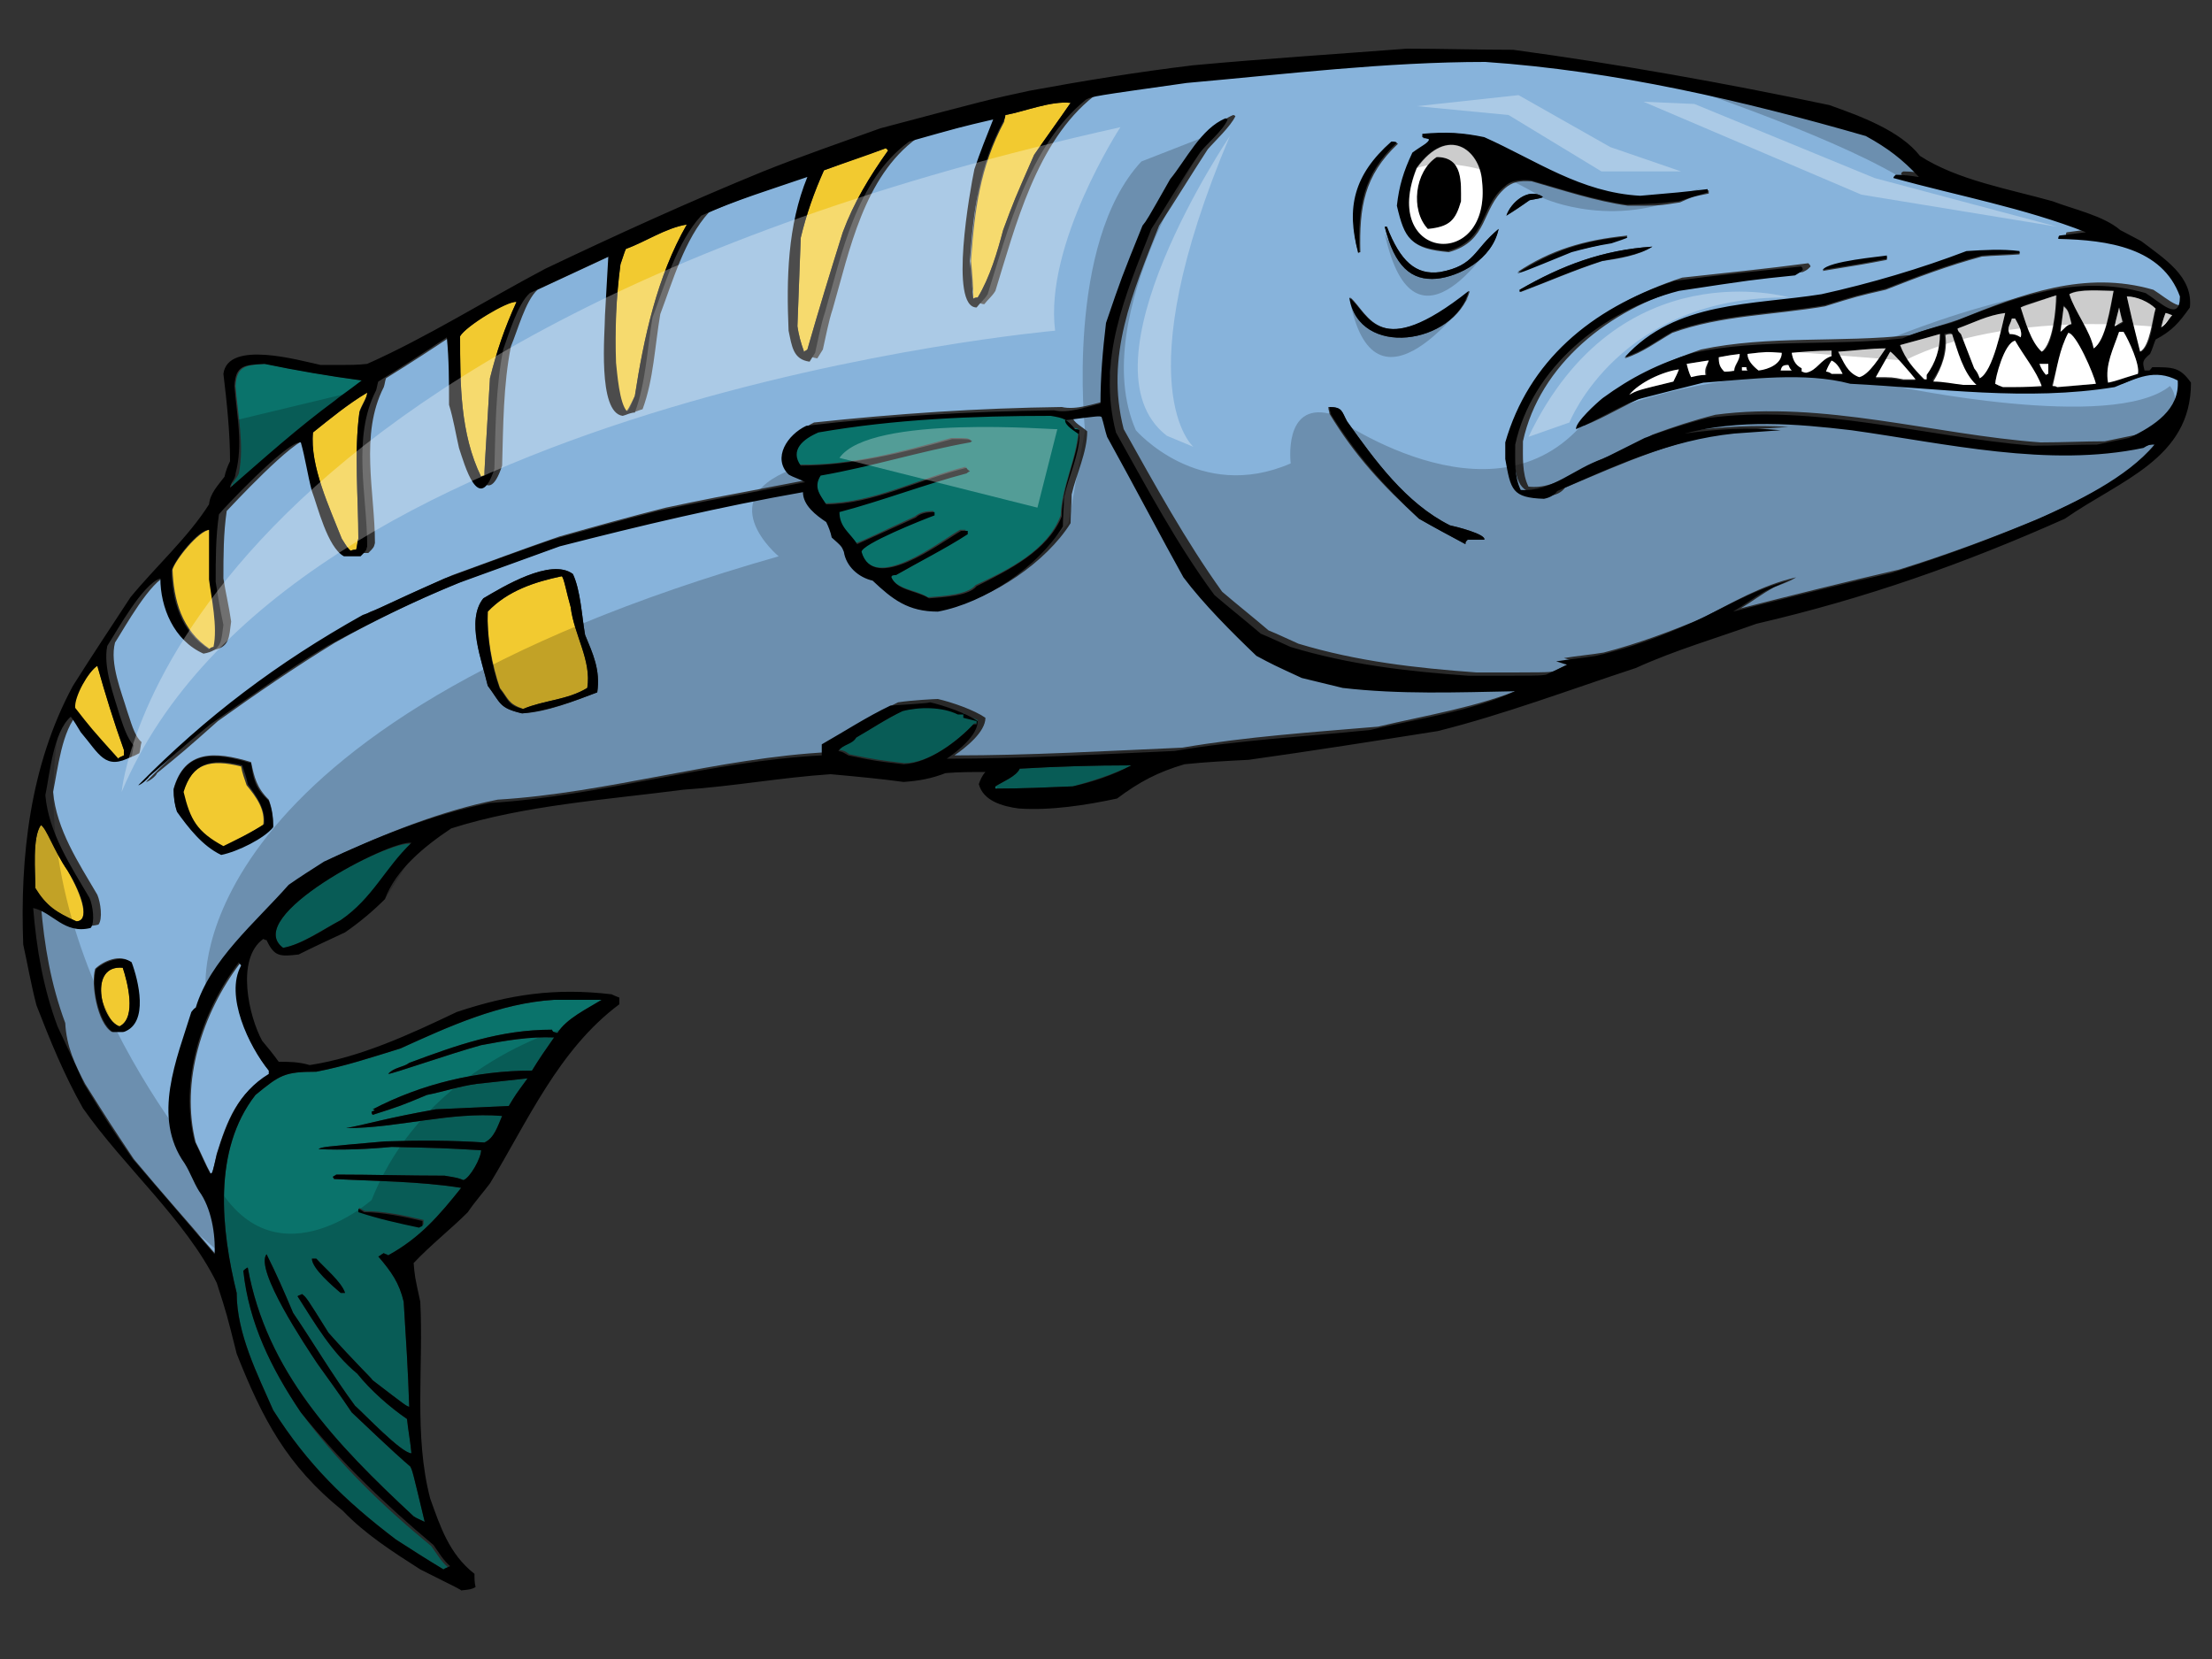
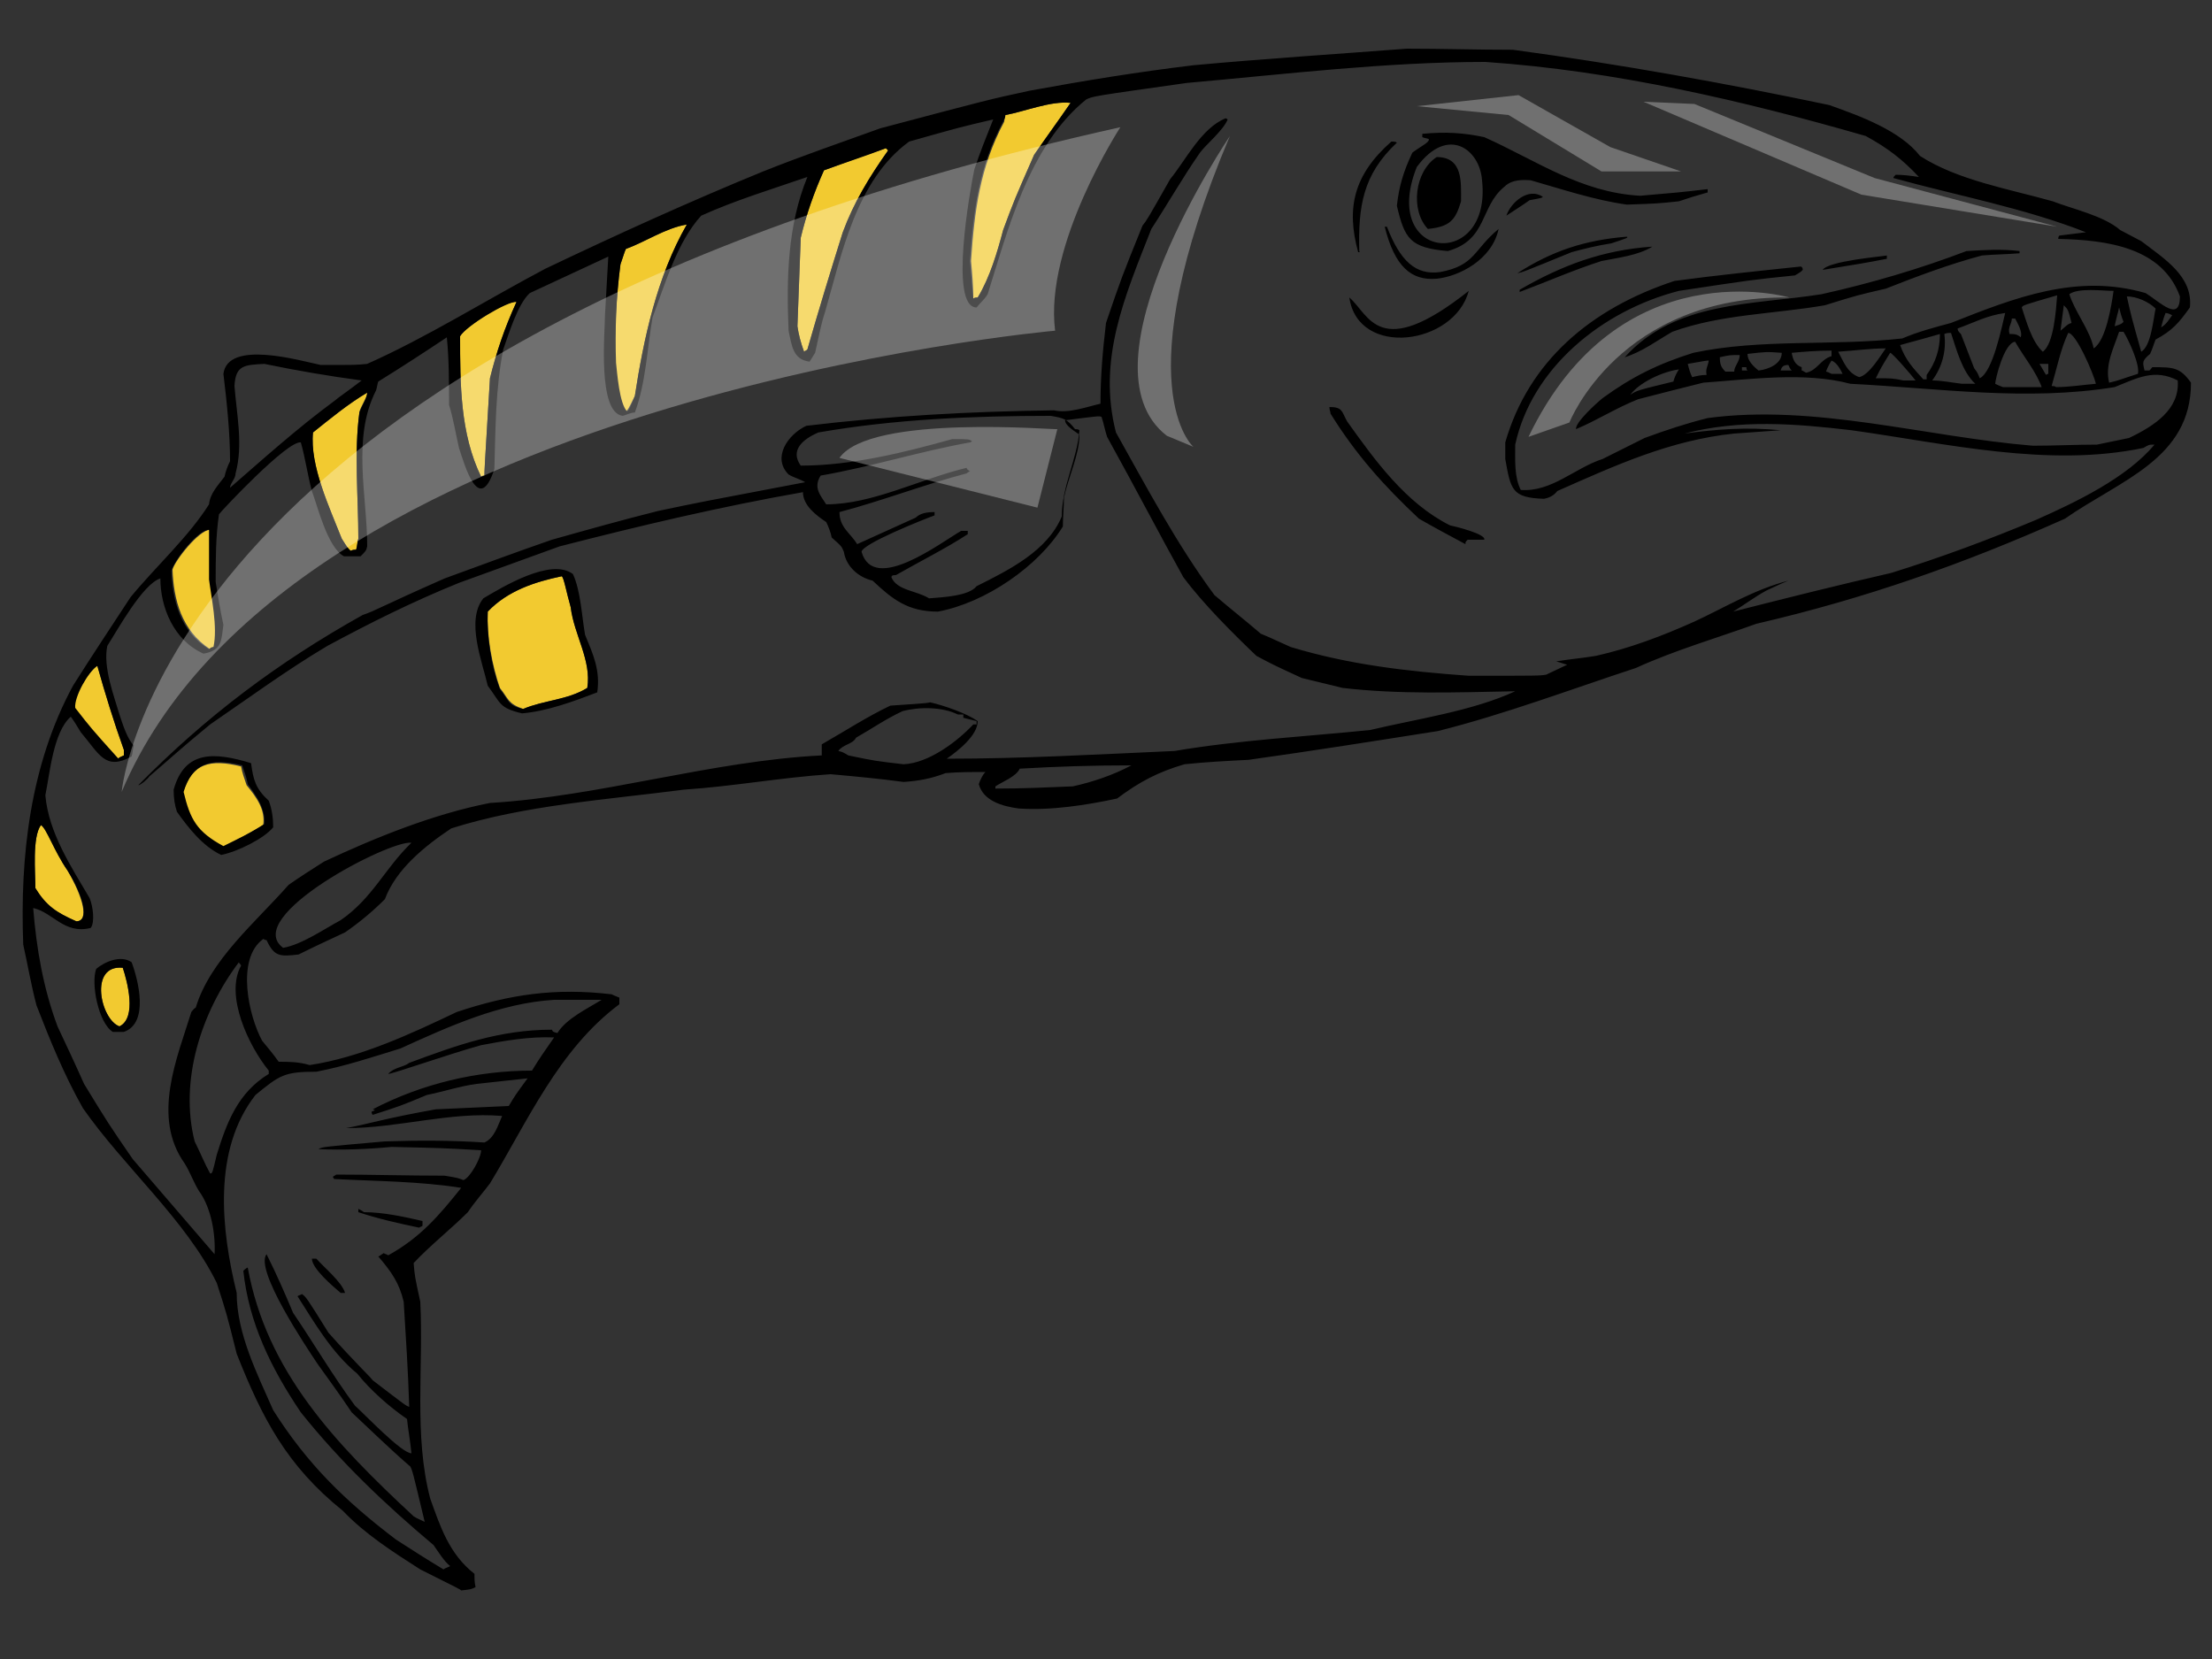
<svg xmlns="http://www.w3.org/2000/svg" version="1.1" id="Layer_1" x="0px" y="0px" width="200px" height="150px" viewBox="0 0 200 150" enable-background="new 0 0 200 150" xml:space="preserve">
  <rect x="0" y="0" width="200" height="150" fill="#333333" stroke="none" />
-   <path id="color3" fill="#87B3DB" d="M17.4,104.9c-2.9-4.1-0.6-9.5,0.6-13.7c0.1-0.2,0.2-0.3,0.4-0.4c1.3-4.3,5.4-7.7,8.4-11.1  c1-0.8,2.1-1.4,3.2-2.1c4.7-2.2,9.9-4.3,15-5.3c10-0.6,20-3.8,30-4.3c0-0.3,0-0.8,0-1c2.1-1.2,4.1-2.5,6.2-3.5  c1.3-0.2,3.4-0.3,3.6-0.3c1.3,0.3,3.3,1,4.3,1.7c0,1.3-1.8,2.7-2.8,3.4c6.8,0,13.7-0.4,20.6-0.7c5.8-1,11.8-1.4,17.7-1.9  c4.2-1,9.2-1.8,13.1-3.5c-5.3,0.2-10.4,0.3-15.6-0.3c-1.3-0.3-2.5-0.6-3.7-0.9c-2.6-1.2-2.6-1.2-4.1-2c-2.3-2.1-4.8-4.6-6.6-7.1  c-1.9-3.4-4.3-7.9-6.9-12.7c-0.2-0.6-0.3-1.2-0.5-1.8c-0.2-0.1-0.2-0.1-3.3,0.3c0,0.5,0.9,0.9,1.3,1.3c0,1.9-1,3.9-1.4,5.7  c0,0.8-0.1,1.7-0.1,2.6c-2.2,3.5-7,6.8-11.3,7.7c-2.7,0-4.1-1.1-5.9-2.8c-1.4-0.3-2.5-1.4-2.6-2.6c-0.2-0.4-0.2-0.4-1.1-1.3  c-0.2-0.5-0.4-1-0.5-1.4c-0.9-0.6-2.1-1.5-2.1-2.7c-7.5,1.3-14.7,3-22,4.9c-3,1.1-6.1,2.2-9.1,3.3c-4.2,1.7-8,3.5-11.9,5.7  c-3.6,2.2-7.1,4.6-10.6,7.1c-2.7,2.4-3.4,3-5.5,4.7c-0.1,0.3-0.8,0.8-1,0.8c6.1-6.2,12.6-11.1,20.3-15.4c1.2-0.4,1.5-0.7,7.4-3.3  c3.3-1.2,6.5-2.4,9.7-3.5c3.2-0.9,6.4-1.8,9.6-2.6c3.8-0.8,3.8-0.8,13.3-2.6c-0.5-0.3-1-0.4-1.5-0.7c-1.5-1.5-0.1-3.6,1.6-4.4  c7.5-0.8,14.8-1.3,22.4-1.4c1.3,0.3,2.9-0.3,4.2-0.6c0.1-2.4,0.3-4.8,0.5-7.3c1.4-4.1,1.4-4.1,3.3-8.8c0.4-0.5,0.4-0.5,2.5-4.2  c1.4-1.7,2.8-4.6,5-5.5c0,0,0.1,0,0.2,0.1c-0.4,0.9-1.9,2.3-2.5,3c-1.5,2.3-2.9,4.6-4.4,6.9c-2.4,6.1-4.9,11.8-3.2,18.4  c2.8,5,5.6,10.1,8.9,14.7c1.4,1.2,2.8,2.3,4.2,3.5c0.5,0.2,0.5,0.2,2.7,1.2c5.3,1.6,10.6,2.2,16.1,2.6c6.4,0,6.4,0,7-0.1  c0.6-0.3,1.3-0.7,1.9-0.9c-0.4-0.1-0.6-0.2-1-0.3c1.2-0.2,2.4-0.3,3.6-0.5c3.1-0.8,6-1.9,8.9-3.1c2.7-1.4,5.4-3,8.5-3.7  c-0.5,0.3-0.5,0.3-2,0.9c-1.1,0.6-2,1.3-3,1.9c4.7-1.2,9.5-2.4,14.3-3.5c4.5-1.4,8.8-3,13.1-4.8c3.6-1.6,8.2-3.9,10.7-6.8  c-0.5,0-0.5,0-1,0.3c-8.7,1.8-17.8-0.4-26.4-1.6c-5.1-0.6-10.1-0.9-15.1,0.3c3-0.3,5.6-0.5,8.7-0.3c-1.5,0.1-2.8,0.2-4.2,0.3  c-5.8,0.7-10.8,3-16,5.2c-0.3,0.4-0.7,0.6-1.2,0.7c-2.9-0.1-3.1-0.8-3.5-3.6c0-0.5,0-1,0-1.5c2.1-7.4,7.6-12.1,15.3-14.6  c3.7-0.4,7.6-0.8,11.4-1.3c0.1,0.1,0.2,0.2,0.2,0.3c-0.3,0.3-0.3,0.3-0.7,0.5c-3.8,0.4-3.8,0.4-10.5,1.4c-7,1.9-13.3,7-14.8,13.9  c0,1.4-0.1,2.9,0.5,4.1c2.7,0.3,4.9-2,7.4-2.8c2-0.9,2-0.9,3.8-1.9c1.9-0.7,3.7-1.3,5.7-1.8c9.7-1.3,19.8,1.8,29.4,2.5  c2,0,3.9-0.1,5.8-0.1c1-0.2,1.9-0.4,2.9-0.6c2.3-1.1,4.6-2.5,4.4-5.2c-2.1-1.1-3.7-0.2-5.7,0.6c-8,1.3-15.9,0.1-23.9-0.3  c-4.1-1.1-9.1-0.4-13.3-0.1c-2.8,0.7-2.8,0.7-5.9,1.5c-1.9,0.8-3.6,1.9-5.6,2.7c-0.2-0.6,1.9-2.4,2.4-2.8c2.6-1.9,5-3,8.2-4.1  c6.1-1.3,12.6-0.6,18.9-1.3c1.4-0.5,2.9-0.9,4.4-1.4c5.7-2.3,11.4-4.5,17.6-2.7c1.3,0.8,3.1,2.6,3.1,0.3c-1.6-4.3-6.6-5.1-11-5.2  c0-0.2,0-0.3,0.1-0.3c0.7-0.1,1.5-0.2,2.4-0.3c-5.6-2.2-11.6-3.3-17.4-4.9c0-0.2,0-0.2,0.2-0.3c0.7,0,1.4,0.1,2.1,0.2  c-1.5-1.6-2.8-2.6-4.8-3.7c-11.1-3.2-22.8-5.9-34.4-6.7c-9,0-18,1.1-27,1.9c-8.5,1.3-8.5,1.3-9.1,1.5c-5.2,4.1-7.1,11.8-8.9,17.6  c-0.3,0.5-0.7,0.8-1,1.2c-2.5,0-0.5-10.6-0.2-12.5c0.5-1.5,1.1-3,1.7-4.5c-3,0.8-3,0.8-7.6,2c-4.8,3.5-6.1,10.2-7.6,15.4  c-0.4,1.2-0.6,2.4-0.9,3.7c-0.2,0.3-0.3,0.5-0.5,0.8c-1.5-0.2-1.6-1.4-1.9-2.8c-0.2-4.6-0.1-9.5,1.7-13.9c-3.2,1.1-6.5,2.1-9.6,3.5  c-2.2,2.4-3.3,6.3-4.4,9.2c-0.5,2.9-0.6,5.9-1.6,8.6c-0.4,0.1-0.7,0.3-1.1,0.3c-2.4-0.3-1.6-7.6-1.6-9.1c0.1-1.8,0.2-3.5,0.3-5.3  c-2.4,1.1-4.7,2.2-7.1,3.3c-1.1,1-1.8,3.7-2.4,5.1c-0.7,3.5-0.7,7.2-0.8,10.8c-1.4,4.3-2.7-0.3-3.2-1.9c-0.3-1.3-0.5-2.5-0.9-3.9  c0-2,0-4.1-0.2-6.1c-2.1,1.4-4.1,2.7-6.2,4c-0.1,0.3-0.1,0.5-0.2,0.8c-2.2,4.3-0.8,9.5-0.8,14.1c-0.1,0.4-0.1,0.4-0.6,0.9  c-0.5,0-1,0-1.5,0c-1.5-0.8-2.5-4.6-2.9-5.9c-0.4-1.5-0.6-3-1-4.4c-1.2-0.2-7.2,6.3-7.4,6.5c-0.3,2-0.3,4.1-0.3,6.1  c0.2,1.3,0.5,2.5,0.7,3.9c-0.2,1.4-0.1,2.4-1.8,2.6c-2.7-1.2-3.9-4.1-3.9-6.8c-1.6,0.5-3.9,4.7-4.8,6.1c-0.5,1.9,0.6,4.5,1.1,6.2  c0.3,0.8,0.6,2.2,1.3,2.8c-0.1,0.3-0.1,0.7-0.2,1c-2.5,1.4-2.9-0.2-4.6-2.2c-0.3-0.5-0.6-1-0.9-1.4c-1.5,1.4-1.9,5.2-2.3,7.1  c0.3,3.4,2.3,6.4,4,9.3c0.3,0.7,0.5,2.2,0.1,2.7c-2.4,0.6-3.4-1.3-5.2-1.8c0.3,3.7,0.9,7.2,2.2,10.7C6,94.6,6.8,96.3,7.7,98  c2.2,3.5,2.2,3.5,4.4,6.8c2.5,3,4.9,5.7,7.4,8.6c0.1-1.8-0.3-4.2-0.7-6C18.2,106.6,17.9,105.7,17.4,104.9z M43.7,54.1  c1.7-1,6.1-3.7,8.1-2.2c0.7,1.5,0.8,3.8,1.1,5.5c0.7,1.7,1.4,3.1,1.1,5.2c-2.1,0.8-4.6,1.8-6.8,1.9c-2.1-0.5-1.9-0.9-3.1-2.5  C43.6,59.8,42.1,56.1,43.7,54.1z M170.6,23.2c0,0.1,0,0.2,0,0.3c-2.1,0.4-2.1,0.4-5.8,1C165.2,23.7,170,23.3,170.6,23.2z   M177.8,22.8c1.6-0.1,3.2-0.2,4.8,0c0,0,0,0.1,0,0.2c-1.2,0.1-2.3,0.1-3.4,0.2c-3,0.8-5.9,1.9-8.7,3c-2.6,0.6-2.6,0.6-5.5,1.5  c-4.6,0.8-9.4,0.8-13.8,2.4c-1.4,0.8-2.7,1.8-4.3,2.3c4.5-5,11.3-4.6,17.7-5.6C169.2,25.6,173.7,24.4,177.8,22.8z M136.2,19.5  c0.4-1.2,2-2.6,3.3-1.7c-0.1,0.1-0.1,0.1-1.2,0.3C137.6,18.6,136.9,19.1,136.2,19.5z M147.1,21.3c0.1,0.1,0.1,0.1-1.4,0.6  c-1.3,0.3-2.5,0.6-3.6,0.8c-4.4,1.8-4.4,1.8-4.9,1.9C140.2,22.6,143.2,21.7,147.1,21.3z M144.9,23.6c-2.5,0.8-5,1.9-7.4,2.8  c-0.1-0.1-0.1-0.1-0.1-0.2c3.8-2.2,7.5-3.6,12-3.9C148.2,23.1,146.3,23.4,144.9,23.6z M128.7,12.5c0-0.1,0-0.2,0-0.3  c2-0.3,3.6-0.2,5.6,0.3c4.7,2.1,8.7,5.1,14.1,5.3c3.5-0.3,3.5-0.3,6.1-0.6c0,0.1,0,0.2,0,0.3c-1.5,0.3-1.5,0.3-2.6,0.8  c-1.9,0.3-1.9,0.3-4.7,0.3c-2.9-0.4-5.9-1.4-8.7-2.2c-1.2-0.1-1.8,0.1-2.4,0.6c-2.2,1.9-1.5,4.8-5.1,5.8c-3.4-0.3-3.8-1.1-4.6-4.1  c0.2-1.8,0.5-3.1,1.4-4.8c0.8-0.6,1.5-0.9,1.6-1.2C129.1,12.5,128.9,12.5,128.7,12.5z M135.5,20.7c-0.6,2.8-3.6,4.3-5.6,4.5  c-2.3,0.2-3.8-1.1-4.7-4.7c0,0,0.1,0,0.2,0c1.2,3.1,2.6,4.4,4.8,4.1C133.4,24,133.2,22.6,135.5,20.7z M125.9,12.9  c0.2,0,0.4,0,0.5,0.1c-3.1,2.9-3.5,5.8-3.4,9.8c0,0-0.1,0-0.2,0.1C121.8,18.9,122.5,15.8,125.9,12.9z M132.9,26.3  c-1.4,4.9-10.1,6.1-10.8,0.6C123.8,28.4,124.7,32.8,132.9,26.3z M121.8,38.1c2.5,3.5,5.3,7.4,9.3,9.4c0.5,0.1,3.3,0.8,3.1,1.3  c-0.5,0-1,0-1.5,0c-0.2,0.2-0.2,0.2-0.2,0.4c-1.5-0.8-2.8-1.5-4.2-2.3c-3.3-3-5.8-5.7-8.1-9.5c0-0.2-0.1-0.3-0.1-0.6  C121.4,36.8,121.3,37.2,121.8,38.1z M11.1,93.3c-0.4,0-0.6,0-1,0c-1.3-0.8-1.9-4.3-1.5-5.7c0.7-0.7,2.3-1.4,3.2-0.6  C12.4,88.6,13.4,92.5,11.1,93.3z M15.7,71.3c1-3.5,3.7-3.4,7-2.4c0.3,1.4,0.5,2.3,1.6,3.4c0.3,0.8,0.4,1.5,0.4,2.4  c-0.8,1-3.3,2.3-4.7,2.5c-1.6-0.8-2.9-2.5-4-3.9C15.8,72.7,15.7,72.1,15.7,71.3z M19.6,104.3c-0.4,1.8-0.4,1.8-0.5,1.9  c-0.5-0.9-0.9-1.9-1.4-2.9c-1.4-5.5,0.6-11.7,4-16.2c0,0.1,0.1,0.1,0.2,0.3c-1.5,2.7,0.7,7.3,2.5,9.5c0,0.1,0,0.2,0,0.3  C21.5,98.7,20.5,101.4,19.6,104.3z" />
-   <path id="color2" fill="#0A736B" d="M92.2,69.5c3.4-0.2,6.7-0.3,10.1-0.3c-1.6,0.8-3.5,1.4-5.3,1.9c-2.4,0.1-4.6,0.2-7,0.2  c0-0.1,0-0.2,0-0.2C90.6,70.7,91.9,70.2,92.2,69.5z M88.1,65.4c0.1,0,0.2,0,0.3,0c0-0.2,0-0.3,0-0.3c-0.4-0.2-0.8-0.3-1.2-0.3  c0-0.1,0-0.2,0-0.3c-0.2,0-0.4,0-0.5,0c-1.4-0.8-3.6-0.8-5-0.3c-1.5,0.8-2.8,1.6-4.2,2.4c-0.4,0.6-1.3,0.6-1.6,1.2  c0.5,0.1,0.5,0.1,0.9,0.4c2.5,0.5,2.5,0.5,5,0.8C84,69,86.6,67,88.1,65.4z M39,139.8c0.5,0.7,0.9,1.4,1.5,1.9  c-0.2,0.1-0.3,0.1-0.4,0.2c-1.5-0.9-2.9-1.8-4.3-2.7c-4.6-3.5-8-6.8-11.1-11.7c-1.4-3.2-3.3-6.9-3.3-10.6  c-1.4-5.7-2.2-12.9,1.7-17.9c2.2-1.8,2.6-2.1,5.5-2.1c2.6-0.5,5-1.3,7.6-2.1c4.4-2,9-4.1,13.9-4.4c1.5,0,2.8,0,4.3,0  c-1.3,0.8-3.2,1.7-4,3c-0.4-0.1-0.4-0.1-0.5-0.3c-4.7,0-8.6,1.4-12.9,3c-0.5,0.4-1.4,0.4-1.9,1c0.4,0,5.5-1.8,8.4-2.6  c2.1-0.4,4.4-0.8,6.6-0.7c-0.7,1-1.4,2-2,3c-5,0-10,1.2-14.4,3.5c0,0,0.1,0,0.2,0.1c-0.1,0-0.2,0.1-0.3,0.1c0,0.1,0,0.2,0.1,0.3  c2.5-0.8,2.5-0.8,4.9-1.8c1.5-0.3,3-0.8,4.5-1c2.8-0.3,2.8-0.3,4.6-0.5C46.6,99,46.6,99,46,100c-2.2,0.1-4.4,0.2-6.6,0.3  c-4.5,0.8-6,1.3-8.1,1.7c4.7,0,9.4-1.5,14.1-1.1c-0.4,0.9-0.7,2-1.6,2.4c-3-0.2-6-0.2-9-0.1c-5.7,0.5-5.7,0.5-6,0.7  c2.2,0.1,4.5,0,6.6-0.2c4.6,0.1,4.6,0.1,8.1,0.3c0,0.7-1,2.5-1.6,2.7c-0.5-0.2-0.5-0.2-1.7-0.4c-3.3,0-6.6-0.1-9.8-0.1  c-0.1,0.1-0.2,0.1-0.3,0.2c0,0.1,0.1,0.1,0.1,0.2c3.8,0.2,7.7,0.2,11.5,0.8c-2,2.5-3.7,4.5-6.6,6.1c-0.1-0.1-0.3-0.1-0.4-0.2  c-0.2,0.1-0.4,0.3-0.5,0.3c1.2,1.4,1.9,2.4,2.3,4.1c0.2,3.2,0.4,6.3,0.5,9.5c-0.3-0.1-0.3-0.1-3.3-2.4c-0.2-0.3-1.6-1.6-4-4.3  c-2-3.2-2-3.2-2.4-3.5c-0.1,0.1-0.3,0.1-0.4,0.2c1.6,2.5,3.1,5.1,5.4,7c1.2,1.5,2.9,3,4.5,4.1c0.1,1,0.3,2,0.4,3.1  c-0.9,0-4.3-3.6-5.1-4.3c-2-2.7-3.7-5.6-5.6-8.4c-0.8-1.9-1.5-3.5-2.4-5.3c-1.1,1.4,3.6,8.4,4.6,9.9c1,1.4,2.1,2.9,3.1,4.4  c3.9,3.7,4.6,4.3,5.3,4.9c0.2,0.4,0.2,0.4,1.3,5c-0.4-0.2-0.7-0.3-1-0.5c-7.1-6.6-13.3-13.1-15-22.5c-0.2,0.1-0.3,0.2-0.4,0.3  c0.5,4.7,2.5,8.8,5.2,12.8C30.6,132.3,34.5,136.1,39,139.8z M32.4,109.5c1.7,0.6,3.6,1,5.5,1.4c0.1-0.1,0.3-0.1,0.4-0.2  c0-0.1,0-0.3,0-0.4c-1.7-0.4-3.6-0.8-5.3-0.8c-0.2-0.1-0.4-0.2-0.5-0.3C32.4,109.4,32.4,109.4,32.4,109.5z M28.2,113.8  c0,0.8,1.9,2.5,2.6,3.1c0.1,0,0.2,0,0.4,0c-0.4-1-1.9-2.3-2.6-3.1C28.4,113.8,28.3,113.8,28.2,113.8z M25.6,85.7  c1.7-0.3,3.6-1.7,5.2-2.5c2.9-1.9,4-4.6,6.4-6.9C35.2,75.9,21.8,82.9,25.6,85.7z M81,52c-0.2,0-0.4,0-0.5,0.1  c0.5,1.2,2.3,1.2,3.4,1.9c1.2-0.1,3.6-0.2,4.3-1.1c3-1.4,6.5-3.1,7.7-6.3c0.1-2.7,1.5-5.2,1.6-7.8c-0.1-0.1-0.3-0.1-0.4-0.1  c-0.6-0.8-1-1-2.2-1.2c-7,0-14.1,0.3-21,1.5c-1.5,0.7-2.6,1.6-1.6,3c4.6,0.1,9.4-1.2,13.7-2.4c1.5,0,1.5,0,1.8,0.2  c-0.1,0-0.1,0.1-0.2,0.1c-4.5,0.8-8.9,2.2-13.5,3c-0.6,1.1,0,1.8,0.5,2.6c4.3,0,8.6-2.3,12.7-3.3c0,0.1,0.1,0.2,0.3,0.3  c-0.2,0.1-0.3,0.2-0.3,0.2c-3.8,1-7.6,2.5-11.5,3.5c0,1.4,0.9,1.9,1.6,2.9c1.1-0.4,2.2-1,5.3-2.4c0.5-0.4,1-0.5,1.7-0.5  c0,0.1,0,0.2,0,0.3c-1.2,0.4-6.6,2.6-6.6,3.3c1.1,3.9,7.1-0.8,9-1.9c0.2,0,0.4,0,0.5,0c0,0.1,0,0.2,0,0.3C85.4,49.6,83.1,50.8,81,52  z M20.9,44.1c3.1-2.7,6.1-5.4,9.5-7.9c0.2-0.2,1.1-0.8,2.4-1.8c-3-0.4-5.9-0.9-8.8-1.5c-1.8,0.1-2.6,0.2-2.7,2  c0.2,2.6,0.8,5.3,0.3,7.9C21.4,43.3,20.9,43.7,20.9,44.1z" />
  <path id="color1" fill="#F2CA30" d="M11.1,87.5c0.4,1.2,1.3,4.6-0.3,5.3C9.1,92.2,8,87.2,11.1,87.5z M6.9,83.3  c1.2,0,0.6-2.2-0.8-4.6c-1.2-1.8-1.9-3.9-2.4-4.1c-0.8,1.1-0.5,4.3-0.5,5.7C4.2,82,5.1,82.5,6.9,83.3z M20.1,76.6  c1.3-0.6,2.5-1.3,3.7-2c0.2-1.4-0.6-2.5-1.5-3.6c-0.2-0.6-0.4-1.1-0.5-1.7c-2.8-0.7-4.5-0.3-5.3,2.5C17.1,74.1,17.8,75.3,20.1,76.6z   M6.7,64c-0.1-1,1.3-3.3,2.1-3.8c0.7,2.5,1.5,5.1,2.4,7.6c0,0.2,0,0.3,0,0.5c-0.2,0.1-0.5,0.2-0.5,0.3C8.1,65.8,8.1,65.8,6.7,64z   M45.2,62.2c-0.7-2-1.2-4.7-1.1-6.9c1.8-1.9,4.3-2.7,6.7-3.2c0.2,0.2,0.4,1.4,0.8,2.8c0.3,2.5,1.9,4.8,1.5,7.3  c-1.8,1.1-3.9,1.1-5.8,1.9C45.9,63.6,46,63.2,45.2,62.2z M15.6,51.5c0.2-0.8,2.4-3.6,3.4-3.6c0,1.5,0,3,0,4.5  c0.2,1.6,0.8,4.3,0.4,6.1c-0.2,0-0.3,0.1-0.4,0.2C16.4,57,15.7,54.2,15.6,51.5z M32.5,37.2c-0.5,3.7-0.1,7.8-0.1,11.5  c-0.1,0.3-0.1,0.7-0.2,1c-0.1,0-0.3,0-0.5,0.1c-0.3-0.3-0.3-0.3-0.8-1.1c-1.1-2.8-2.9-6.6-2.6-9.6c1.5-1.2,3.2-2.6,4.9-3.6  C33.2,35.9,32.7,36.6,32.5,37.2z M43.5,43.1c-1.9-3.9-1.9-8.4-1.9-12.7c0.5-0.9,4.3-3.3,5.1-3.1c-1.1,2.4-1.8,4.5-2.4,6.9  c-0.5,8.3-0.5,8.3-0.5,8.8C43.6,43,43.5,43.1,43.5,43.1z M56.6,37.2c-0.7-0.7-0.9-3.5-1-4.4c0-3,0.1-5.9,0.5-8.9  c0.4-1.2,0.4-1.2,0.5-1.4c1.7-0.6,3.6-1.9,5.5-2.2c-2.7,4.7-3.9,10.3-4.7,15.5C56.8,37,56.8,37,56.6,37.2z M72.4,21.5  c0.5-2.1,1.2-4.1,2.1-6.1c1.9-0.7,3.8-1.4,5.6-2c0.1,0.1,0.1,0.1,0.2,0.2c-1.7,2.4-3.1,4.7-4.1,7.4c-1.1,3.5-2.2,7.1-3.2,10.6  c-0.1,0.1-0.2,0.1-0.3,0.2c-0.3-0.8-0.5-1.6-0.6-2.3C72.2,26.8,72.3,24.1,72.4,21.5z M87.8,23.6c0.3-4.5,0.8-8.5,3-12.6  c0-0.2,0.1-0.4,0.1-0.6c1.7-0.3,4.1-1.3,5.9-1.1c-1.1,1.6-2.2,3.1-3.3,4.7c-1.8,4.1-1.8,4.1-2.8,6.8c-0.5,1.9-1.2,4.3-2.3,6.1  c-0.1,0-0.3,0-0.4,0.1C88,25.8,87.9,24.7,87.8,23.6z" />
  <path id="outline" d="M38.9,135.5c-1.5-5.7-0.6-12-0.9-17.8c-0.5-2.3-0.5-2.3-0.6-3.5c1.5-1.6,3.4-3.1,4.9-4.6  c0.6-0.9,1.4-1.8,2-2.6c3.4-5.6,6.2-12.1,11.7-16.2c0-0.2,0-0.4,0-0.6c-0.5-0.2-0.5-0.2-0.7-0.3c-5.1-0.6-9.2,0-14,1.6  c-4.2,2-8.7,4.1-13.3,4.8C27,96,26.1,96,25.2,96c-0.5-0.7-1-1.3-1.5-1.9c-1.2-2.2-2.4-7.4,0.1-9.2c0.1,0,0.1,0.1,0.3,0.1  c0.7,1.5,1.2,1.5,2.9,1.3c1.4-0.7,2.7-1.3,4.2-2c1.3-0.9,2.5-1.9,3.6-3c1-2.7,3.6-4.8,6-6.4c6.6-2.1,14.1-2.6,21-3.5  c4.5-0.3,8.8-1.1,13.3-1.4c2.2,0.2,4.4,0.4,6.6,0.7c1.4-0.1,2.5-0.3,3.8-0.8c1.2-0.1,2.4-0.1,3.6-0.1c-0.3,0.3-0.5,0.8-0.6,1.1  c0.4,1.5,2.1,2,3.6,2.2c2.9,0.2,6.1-0.3,8.9-0.9c2-1.5,3.7-2.4,6.1-3.1c1.9-0.2,3.8-0.3,5.8-0.4c5.7-0.8,11.4-1.7,17.1-2.6  c6-1.5,12.1-3.8,17.9-5.7c3.5-1.6,7.3-2.7,10.9-4c9.9-2.3,18.7-5.4,27.9-9.5c5-3.5,11.4-5.4,11.4-12.3c-1-1.4-1.6-1.4-3.5-1.4  c-0.1,0.1-0.2,0.3-0.3,0.3c-0.2,0-0.3,0-0.4,0c-0.2-0.8-0.2-0.9,0.5-1.5c0.2-0.4,0.3-0.8,0.5-1.3c1.5-0.8,2.1-1.5,3.1-2.9  c0.3-2.8-2.3-4.4-4.4-6c-0.6-0.3-1.3-0.7-1.9-1c-1.5-1.3-4.3-1.9-6.1-2.6c-3.9-1.1-8.6-1.9-12-4.1c-1.8-2.3-5.4-3.6-8.2-4.6  c-9.5-2-19-3.7-28.6-5c-3.2,0-6.4-0.1-9.6-0.1c-6.5,0.5-12.8,0.9-19.3,1.5c-5,0.6-9.9,1.4-14.8,2.3C89.4,9,89.4,9,79.6,11.6  c-3.6,1.3-7.1,2.5-10.6,3.9c-6.6,2.7-13.2,5.7-19.7,8.8c-5.3,2.8-10.7,6.2-16.1,8.6C32.2,33,32.2,33,29,33c-1.9-0.4-8.4-2.3-8.8,0.8  c0.3,2.5,0.6,5.3,0.6,7.9c-0.2,0.4-0.4,0.9-0.5,1.4c-0.6,0.8-1.3,1.5-1.4,2.5c-1.9,3-4.8,5.6-7.1,8.4c-1.7,2.6-3.5,5.3-5.2,8  c-3.9,7.2-4.8,15.5-4.5,23.4c0.4,1.8,0.7,3.6,1.2,5.5c1.2,3.1,2.5,6.3,4.2,9.3c3.7,5.3,9.3,10.1,12.1,15.8c0.9,2.8,0.9,2.8,1.8,6.4  c2.3,5.8,4.5,10.1,9.6,14.2c2,2.1,4.5,3.7,7,5.3c3.6,1.8,3.6,1.8,3.7,1.9c0.9-0.1,0.9-0.1,1.3-0.3c-0.1-0.4-0.1-0.8-0.1-1.2  C40.6,140.5,39.8,138,38.9,135.5z M30.8,83.2c-1.5,0.8-3.5,2.2-5.2,2.5c-3.8-2.8,9.7-9.8,11.6-9.5C34.8,78.5,33.7,81.2,30.8,83.2z   M81.7,69.1c-2.6-0.3-2.6-0.3-5-0.8c-0.5-0.3-0.5-0.3-0.9-0.4c0.4-0.6,1.3-0.6,1.6-1.2c1.4-0.8,2.7-1.7,4.2-2.4  c1.5-0.4,3.6-0.4,5,0.3c0.2,0,0.4,0,0.5,0c0,0.1,0,0.2,0,0.3c0.4,0.1,0.8,0.2,1.2,0.3c0,0.1,0,0.2,0,0.3c-0.1,0-0.2,0-0.3,0  C86.6,67,84,69,81.7,69.1z M97,71.1c-2.4,0.1-4.6,0.2-7,0.2c0-0.1,0-0.2,0-0.2c0.6-0.4,1.9-0.9,2.2-1.6c3.4-0.2,6.7-0.3,10.1-0.3  C100.6,70.1,98.8,70.7,97,71.1z M193.6,31.8c-0.9-3.2-0.9-3.2-1.3-5c0.9,0,2,0.5,2.6,1.1C194.7,28.8,194.5,31.3,193.6,31.8z   M162,31.9c1.1-0.1,2.3-0.2,3.6-0.2c0,0.2,0,0.3,0,0.5c-1,0.3-1.3,1.3-2.3,1.5c-0.2-0.1-0.3-0.2-0.4-0.2c0-0.1,0-0.3,0-0.3  C162.3,33,162.1,32.5,162,31.9z M165.6,32.6c0.5,0.2,0.8,0.8,1,1.2c-0.4,0-0.6,0-1,0c-0.2-0.1-0.4-0.2-0.5-0.2  C165.2,33.3,165.4,32.9,165.6,32.6z M166.2,31.8c1.5-0.1,2.9-0.3,4.3-0.3c-0.5,0.7-1.5,2.4-2.4,2.6C167,33.7,166.7,32.7,166.2,31.8z   M170.9,31.9c0.2,0,2,2.1,2.3,2.5c-0.4,0-0.7,0-1.1,0c-1-0.2-1-0.2-2.5-0.2C170.1,33.2,170.1,33.2,170.9,31.9z M171.8,31.2  c1.5-0.4,2.9-0.8,3.6-1c0,1.4-0.4,2.6-1.2,3.7c0,0.2,0,0.3,0,0.4c-0.2,0-0.2,0-0.3,0C173,33.3,172.3,32.6,171.8,31.2z M175.8,30.2  c0.2-0.1,0.4-0.1,0.6-0.1c0.5,1.5,1,3.5,2.2,4.6c-0.4,0-0.7,0-1.2,0c-0.9-0.1-1.8-0.3-2.7-0.3C175.6,33.2,176,31.7,175.8,30.2z   M178.5,33.3c-0.4-1-0.8-2.1-1.2-3.1c-0.2-0.2-0.3-0.3-0.3-0.5c1.4-0.5,2.7-1.2,4.3-1.4c-0.3,1.2-1.1,5.3-2.3,5.9  C178.8,33.7,178.8,33.7,178.5,33.3z M182.2,30.9c0.8,1.4,1.9,2.7,2.4,4.1c-1.2,0-2.3,0-3.5,0c-0.3-0.1-0.5-0.2-0.7-0.3  C180.4,34.3,181.2,31,182.2,30.9z M181.9,28.8c0.1,0,0.2,0,0.3,0c0.2,0.4,0.7,1.2,0.5,1.7c-0.3-0.3-0.6-0.3-1-0.3  C181.5,29.6,181.9,29.3,181.9,28.8z M184.4,32.9c0.3,0,0.5,0,0.8,0c0,0.3,0,0.6,0,0.9c-0.1,0-0.2,0.1-0.2,0.1  C184.8,33.6,184.6,33.2,184.4,32.9z M184.7,31.8c-1-0.9-1.5-2.8-1.9-4c0.1-0.2,0.1-0.2,3.2-1.1C185.9,28,185.7,31.1,184.7,31.8z   M187,30.1c0.7,0,2.3,3.7,2.5,4.6c-1.2,0.1-2.4,0.3-3.6,0.3c-0.1-0.1-0.3-0.1-0.4-0.1C186,33.2,186.3,31.6,187,30.1z M186.3,29.9  c0.1-0.8,0.2-1.5,0.3-2.3c0.4,0.4,0.4,0.4,0.7,1.6C186.9,29.3,186.7,29.6,186.3,29.9z M189.3,31.5c-0.3-1.6-1.7-3.3-2.2-4.9  c0.8-0.6,3-0.3,4-0.3C190.9,27.7,190.4,30.8,189.3,31.5z M191.6,30c0.1,0,0.2,0,0.4,0c0.5,0.8,1.5,3,1.3,3.8  c-1.6,0.5-1.7,0.6-2.6,0.8C190.3,33,191.1,31.5,191.6,30z M191.2,29.5c0.1-0.6,0.3-1.2,0.4-1.7c0.1,0.4,0.2,0.8,0.4,1.3  C191.8,29.3,191.8,29.3,191.2,29.5z M195.4,29.6c0.1-0.4,0.2-0.8,0.4-1.3c0.2,0,0.4,0.1,0.6,0.2C196.1,28.9,195.9,29.3,195.4,29.6z   M90.9,10.4c1.7-0.3,4.1-1.3,5.9-1.1c-1.1,1.6-2.2,3.1-3.3,4.7c-1.8,4.1-1.8,4.1-2.8,6.8c-0.5,1.9-1.2,4.3-2.3,6.1  c-0.1,0-0.3,0-0.4,0.1c-0.1-1.2-0.2-2.3-0.3-3.4c0.3-4.5,0.8-8.5,3-12.6C90.8,10.8,90.9,10.6,90.9,10.4z M80.1,13.4  c0.1,0.1,0.1,0.1,0.2,0.2c-1.7,2.4-3.1,4.7-4.1,7.4c-1.1,3.5-2.2,7.1-3.2,10.6c-0.1,0.1-0.2,0.1-0.3,0.2c-0.3-0.8-0.5-1.6-0.6-2.3  c0.1-2.7,0.2-5.4,0.3-8c0.5-2.1,1.2-4.1,2.1-6.1C76.4,14.7,78.3,14.1,80.1,13.4z M56.1,23.9c0.4-1.2,0.4-1.2,0.5-1.4  c1.7-0.6,3.6-1.9,5.5-2.2c-2.7,4.7-3.9,10.3-4.7,15.5c-0.5,1.2-0.5,1.2-0.7,1.4c-0.7-0.7-0.9-3.5-1-4.4  C55.6,29.9,55.7,26.9,56.1,23.9z M46.7,27.3c-1.1,2.4-1.8,4.5-2.4,6.9c-0.5,8.3-0.5,8.3-0.5,8.8c-0.2,0-0.3,0.1-0.3,0.1  c-1.9-3.9-1.9-8.4-1.9-12.7C42.1,29.5,45.9,27.2,46.7,27.3z M32.4,48.7c-0.1,0.3-0.1,0.7-0.2,1c-0.1,0-0.3,0-0.5,0.1  c-0.3-0.3-0.3-0.3-0.8-1.1c-1.1-2.8-2.9-6.6-2.6-9.6c1.5-1.2,3.2-2.6,4.9-3.6c0,0.5-0.5,1.2-0.7,1.8C32,40.9,32.4,45,32.4,48.7z   M21.2,34.9c0.1-1.9,0.9-1.9,2.7-2c2.9,0.6,5.8,1.1,8.8,1.5c-1.3,1-2.2,1.6-2.4,1.8c-3.4,2.5-6.4,5.2-9.5,7.9c0-0.4,0.5-0.8,0.5-1.3  C22,40.2,21.4,37.5,21.2,34.9z M18.9,47.9c0,1.5,0,3,0,4.5c0.2,1.6,0.8,4.3,0.4,6.1c-0.2,0-0.3,0.1-0.4,0.2  c-2.6-1.6-3.3-4.4-3.4-7.1C15.8,50.6,17.9,47.9,18.9,47.9z M8.8,60.2c0.7,2.5,1.5,5.1,2.4,7.6c0,0.2,0,0.3,0,0.5  c-0.2,0.1-0.5,0.2-0.5,0.3c-2.5-2.8-2.5-2.8-3.9-4.6C6.7,63,8,60.7,8.8,60.2z M3.7,74.6c0.5,0.3,1.2,2.4,2.4,4.1  c1.5,2.4,2,4.6,0.8,4.6c-1.8-0.8-2.7-1.4-3.7-3C3.2,78.9,2.9,75.7,3.7,74.6z M19.4,113.4c-2.5-2.9-4.9-5.7-7.4-8.6  c-2.2-3.2-2.2-3.2-4.4-6.8c-0.8-1.8-1.6-3.5-2.4-5.2c-1.3-3.5-1.9-7-2.2-10.7c1.8,0.4,2.8,2.4,5.2,1.8c0.4-0.5,0.2-2-0.1-2.7  c-1.7-2.9-3.7-5.9-4-9.3c0.4-1.9,0.7-5.7,2.3-7.1c0.3,0.4,0.6,0.9,0.9,1.4c1.7,2,2.2,3.5,4.6,2.2c0.1-0.3,0.1-0.7,0.2-1  c-0.6-0.6-1-1.9-1.3-2.8c-0.5-1.7-1.5-4.3-1.1-6.2c0.9-1.4,3.2-5.6,4.8-6.1c0,2.6,1.2,5.6,3.9,6.8c1.7-0.3,1.6-1.2,1.8-2.6  c-0.3-1.4-0.5-2.6-0.7-3.9c0-2,0-4.1,0.3-6.1c0.2-0.3,6.2-6.7,7.4-6.5c0.4,1.4,0.6,2.9,1,4.4c0.5,1.3,1.4,5.1,2.9,5.9  c0.5,0,1,0,1.5,0c0.5-0.5,0.5-0.5,0.6-0.9c0-4.6-1.4-9.8,0.8-14.1c0.1-0.3,0.1-0.5,0.2-0.8c2.1-1.3,4.1-2.6,6.2-4  c0.2,2,0.2,4.1,0.2,6.1c0.4,1.3,0.6,2.6,0.9,3.9c0.5,1.5,1.8,6.2,3.2,1.9c0.1-3.6,0.1-7.3,0.8-10.8c0.5-1.4,1.3-4.1,2.4-5.1  c2.4-1.1,4.7-2.2,7.1-3.3c-0.1,1.8-0.2,3.5-0.3,5.3c0,1.5-0.7,8.8,1.6,9.1c0.4-0.1,0.7-0.3,1.1-0.3c1-2.7,1.1-5.7,1.6-8.6  c1.1-2.9,2.2-6.8,4.4-9.2c3.1-1.4,6.4-2.4,9.6-3.5c-1.8,4.4-1.9,9.2-1.7,13.9c0.3,1.4,0.4,2.6,1.9,2.8c0.2-0.3,0.3-0.5,0.5-0.8  c0.3-1.3,0.5-2.5,0.9-3.7c1.5-5.2,2.8-11.9,7.6-15.4c4.6-1.3,4.6-1.3,7.6-2c-0.6,1.5-1.2,3-1.7,4.5c-0.4,1.9-2.3,12.5,0.2,12.5  c0.3-0.4,0.7-0.7,1-1.2c1.8-5.7,3.7-13.4,8.9-17.6c0.6-0.3,0.6-0.3,9.1-1.5c9-0.8,18-1.9,27-1.9c11.7,0.8,23.3,3.5,34.4,6.7  c2,1.1,3.3,2.1,4.8,3.7c-0.7-0.1-1.4-0.2-2.1-0.2c-0.2,0.2-0.2,0.2-0.2,0.3c5.8,1.6,11.8,2.7,17.4,4.9c-0.8,0.1-1.6,0.2-2.4,0.3  c-0.1,0.1-0.1,0.2-0.1,0.3c4.5,0.1,9.4,0.8,11,5.2c0,2.4-1.8,0.5-3.1-0.3c-6.2-1.8-11.8,0.4-17.6,2.7c-1.5,0.4-3,0.8-4.4,1.4  c-6.3,0.7-12.8,0-18.9,1.3c-3.2,1-5.6,2.2-8.2,4.1c-0.5,0.4-2.5,2.2-2.4,2.8c1.9-0.8,3.6-1.9,5.6-2.7c3.1-0.8,3.1-0.8,5.9-1.5  c4.2-0.3,9.2-1,13.3,0.1c8,0.4,15.9,1.6,23.9,0.3c2-0.8,3.6-1.7,5.7-0.6c0.2,2.6-2.1,4.1-4.4,5.2c-1,0.2-1.9,0.4-2.9,0.6  c-1.9,0-3.8,0.1-5.8,0.1c-9.7-0.8-19.7-3.8-29.4-2.5c-2,0.5-3.8,1.1-5.7,1.8c-1.8,0.9-1.8,0.9-3.8,1.9c-2.5,0.8-4.6,3-7.4,2.8  c-0.6-1.2-0.5-2.7-0.5-4.1c1.5-6.9,7.8-12.1,14.8-13.9c6.6-1,6.6-1,10.5-1.4c0.5-0.3,0.5-0.3,0.7-0.5c0-0.2-0.1-0.3-0.2-0.3  c-3.8,0.4-7.7,0.8-11.4,1.3c-7.6,2.5-13.2,7.3-15.3,14.6c0,0.5,0,1,0,1.5c0.5,2.8,0.6,3.5,3.5,3.6c0.5-0.1,0.9-0.3,1.2-0.7  c5.2-2.3,10.2-4.6,16-5.2c1.4-0.1,2.7-0.2,4.2-0.3c-3.1-0.3-5.7-0.1-8.7,0.3c5-1.3,10-0.9,15.1-0.3c8.6,1.2,17.8,3.4,26.4,1.6  c0.5-0.3,0.5-0.3,1-0.3c-2.5,3-7.1,5.2-10.7,6.8c-4.3,1.8-8.6,3.4-13.1,4.8c-4.8,1.1-9.6,2.3-14.3,3.5c1-0.6,1.9-1.3,3-1.9  c1.5-0.7,1.5-0.7,2-0.9c-3.1,0.8-5.7,2.4-8.5,3.7c-2.9,1.3-5.8,2.4-8.9,3.1c-1.2,0.2-2.4,0.3-3.6,0.5c0.4,0.1,0.6,0.2,1,0.3  c-0.6,0.3-1.3,0.6-1.9,0.9c-0.6,0.1-0.6,0.1-7,0.1c-5.6-0.4-10.8-1-16.1-2.6c-2.2-1-2.2-1-2.7-1.2c-1.4-1.2-2.8-2.3-4.2-3.5  c-3.4-4.6-6.1-9.7-8.9-14.7c-1.7-6.6,0.8-12.3,3.2-18.4c1.5-2.3,2.8-4.6,4.4-6.9c0.5-0.7,2.1-2,2.5-3c-0.1-0.1-0.2-0.1-0.2-0.1  c-2.2,0.9-3.6,3.8-5,5.5c-2.1,3.7-2.1,3.7-2.5,4.2c-1.9,4.7-1.9,4.7-3.3,8.8c-0.3,2.5-0.5,4.9-0.5,7.3c-1.3,0.3-2.9,0.9-4.2,0.6  c-7.6,0.1-14.9,0.5-22.4,1.4c-1.7,0.8-3.1,2.9-1.6,4.4c0.5,0.3,1,0.4,1.5,0.7c-9.5,1.8-9.5,1.8-13.3,2.6c-3.2,0.8-6.4,1.7-9.6,2.6  c-3.2,1.1-6.4,2.3-9.7,3.5c-5.9,2.6-6.2,2.9-7.4,3.3c-7.7,4.3-14.2,9.2-20.3,15.4c0.2,0,0.9-0.6,1-0.8c2.1-1.8,2.7-2.4,5.5-4.7  c3.5-2.4,6.9-4.9,10.6-7.1c3.9-2.1,7.7-4,11.9-5.7c3-1.1,6.1-2.2,9.1-3.3c7.4-1.9,14.6-3.6,22-4.9c0,1.2,1.2,2.1,2.1,2.7  c0.2,0.4,0.4,0.9,0.5,1.4c0.9,0.8,0.9,0.8,1.1,1.3c0.2,1.3,1.3,2.3,2.6,2.6c1.8,1.7,3.2,2.8,5.9,2.8c4.3-0.8,9.1-4.1,11.3-7.7  c0-0.9,0.1-1.8,0.1-2.6c0.4-1.9,1.4-3.9,1.4-5.7c-0.4-0.3-1.3-0.8-1.3-1.3c3.1-0.4,3.1-0.4,3.3-0.3c0.2,0.6,0.3,1.2,0.5,1.8  c2.6,4.7,5,9.3,6.9,12.7c1.8,2.4,4.4,5,6.6,7.1c1.5,0.8,1.5,0.8,4.1,2c1.2,0.3,2.5,0.6,3.7,0.9c5.2,0.6,10.3,0.4,15.6,0.3  c-3.9,1.8-8.9,2.5-13.1,3.5c-5.8,0.6-11.8,0.9-17.7,1.9c-6.8,0.3-13.8,0.7-20.6,0.7c1-0.7,2.8-2.1,2.8-3.4c-1-0.7-3-1.4-4.3-1.7  c-0.2,0.1-2.3,0.2-3.6,0.3c-2.1,1-4.1,2.3-6.2,3.5c0,0.3,0,0.7,0,1c-10,0.5-20,3.7-30,4.3c-5.1,1-10.3,3.1-15,5.3  c-1.1,0.7-2.2,1.4-3.2,2.1c-3,3.4-7.1,6.8-8.4,11.1c-0.2,0.1-0.3,0.3-0.4,0.4c-1.3,4.2-3.6,9.5-0.6,13.7c0.5,0.8,0.8,1.7,1.3,2.5  C19.1,109.2,19.5,111.6,19.4,113.4z M161.7,33c0.1,0.2,0.1,0.3,0.3,0.5c-0.4,0-0.6,0-1,0C161.1,33.1,161.3,33,161.7,33z M159,33.5  c-0.5-0.4-1-0.9-1-1.5c1.7-0.2,1.7-0.2,3.1-0.1C161.1,32.9,159.9,33.4,159,33.5z M158,33.5c-0.2,0-0.4,0-0.5,0c0-0.1,0-0.2,0-0.3  c0.2,0,0.3,0,0.4,0C157.9,33.3,157.9,33.4,158,33.5z M157.3,32.1c0,0.6-0.5,1-0.5,1.5c-0.3,0-0.5,0-0.8,0c-0.4-0.4-0.5-0.7-0.5-1.3  C156.4,32.1,156.4,32.1,157.3,32.1z M154.3,33.9c-0.5,0-0.9,0.1-1.3,0.2c-0.2-0.4-0.3-0.8-0.4-1.2c1.7-0.3,1.7-0.3,1.9-0.3  C154.4,33.2,154.2,33.3,154.3,33.9z M151.8,33.4c-0.2,0.3-0.4,0.7-0.5,1.1c-3.3,0.8-3.3,0.8-3.9,1.2  C148.2,34.6,150.3,33.6,151.8,33.4z M86.9,48c-1.9,1.1-7.9,5.7-9,1.9c0-0.7,5.5-2.9,6.6-3.3c0-0.2,0-0.3,0-0.3  c-0.7,0-1.3,0.1-1.7,0.5c-3.1,1.4-4.2,1.9-5.3,2.4c-0.6-1-1.6-1.5-1.6-2.9c3.8-1,7.7-2.5,11.5-3.5c0,0,0.1-0.1,0.3-0.2  c-0.2-0.1-0.3-0.2-0.3-0.3c-4.2,1-8.5,3.3-12.7,3.3c-0.5-0.8-1.2-1.5-0.5-2.6c4.6-0.8,9-2.2,13.5-3c0.1,0,0.1-0.1,0.2-0.1  c-0.3-0.2-0.3-0.2-1.8-0.2c-4.3,1.2-9.1,2.4-13.7,2.4c-1-1.4,0.2-2.4,1.6-3c6.9-1.2,14-1.5,21-1.5c1.2,0.2,1.5,0.3,2.2,1.2  c0.1,0,0.3,0,0.4,0.1c-0.2,2.6-1.6,5.1-1.6,7.8c-1.3,3.1-4.7,4.8-7.7,6.3c-0.7,0.9-3.1,1-4.3,1.1c-1.1-0.7-2.9-0.7-3.4-1.9  C80.6,52,80.8,52,81,52c2.1-1.2,4.5-2.4,6.5-3.7c0-0.1,0-0.2,0-0.3C87.2,48,87.1,48,86.9,48z M19,106.1c-0.5-0.9-0.9-1.9-1.4-2.9  c-1.4-5.5,0.6-11.7,4-16.2c0,0.1,0.1,0.1,0.2,0.3c-1.5,2.7,0.7,7.3,2.5,9.5c0,0.1,0,0.2,0,0.3c-2.8,1.7-3.8,4.4-4.7,7.3  C19.2,106.1,19.2,106.1,19,106.1z M40.1,141.9c-1.5-0.9-2.9-1.8-4.3-2.7c-4.6-3.5-8-6.8-11.1-11.7c-1.4-3.2-3.3-6.9-3.3-10.6  c-1.4-5.7-2.2-12.9,1.7-17.9c2.2-1.8,2.6-2.1,5.5-2.1c2.6-0.5,5-1.3,7.6-2.1c4.4-2,9-4.1,13.9-4.4c1.5,0,2.8,0,4.3,0  c-1.3,0.8-3.2,1.7-4,3c-0.4-0.1-0.4-0.1-0.5-0.3c-4.7,0-8.6,1.4-12.9,3c-0.5,0.4-1.4,0.4-1.9,1c0.4,0,5.5-1.8,8.4-2.6  c2.1-0.4,4.4-0.8,6.6-0.7c-0.7,1-1.4,2-2,3c-5,0-10,1.2-14.4,3.5c0,0,0.1,0,0.2,0.1c-0.1,0-0.2,0.1-0.3,0.1c0,0.1,0,0.2,0.1,0.3  c2.5-0.8,2.5-0.8,4.9-1.8c1.5-0.3,3-0.8,4.5-1c2.8-0.3,2.8-0.3,4.6-0.5C46.6,99,46.6,99,46,100c-2.2,0.1-4.4,0.2-6.6,0.3  c-4.5,0.8-6,1.3-8.1,1.7c4.7,0,9.4-1.5,14.1-1.1c-0.4,0.9-0.7,2-1.6,2.4c-3-0.2-6-0.2-9-0.1c-5.7,0.5-5.7,0.5-6,0.7  c2.2,0.1,4.5,0,6.6-0.2c4.6,0.1,4.6,0.1,8.1,0.3c0,0.7-1,2.5-1.6,2.7c-0.5-0.2-0.5-0.2-1.7-0.4c-3.3,0-6.6-0.1-9.8-0.1  c-0.1,0.1-0.2,0.1-0.3,0.2c0,0.1,0.1,0.1,0.1,0.2c3.8,0.2,7.7,0.2,11.5,0.8c-2,2.5-3.7,4.5-6.6,6.1c-0.1-0.1-0.3-0.1-0.4-0.2  c-0.2,0.1-0.4,0.3-0.5,0.3c1.2,1.4,1.9,2.4,2.3,4.1c0.2,3.2,0.4,6.3,0.5,9.5c-0.3-0.1-0.3-0.1-3.3-2.4c-0.2-0.3-1.6-1.6-4-4.3  c-2-3.2-2-3.2-2.4-3.5c-0.1,0.1-0.3,0.1-0.4,0.2c1.6,2.5,3.1,5.1,5.4,7c1.2,1.5,2.9,3,4.5,4.1c0.1,1,0.3,2,0.4,3.1  c-0.9,0-4.3-3.6-5.1-4.3c-2-2.7-3.7-5.6-5.6-8.4c-0.8-1.9-1.5-3.5-2.4-5.3c-1.1,1.4,3.6,8.4,4.6,9.9c1,1.4,2.1,2.9,3.1,4.4  c3.9,3.7,4.6,4.3,5.3,4.9c0.2,0.4,0.2,0.4,1.3,5c-0.4-0.2-0.7-0.3-1-0.5c-7.1-6.6-13.3-13.1-15-22.5c-0.2,0.1-0.3,0.2-0.4,0.3  c0.5,4.7,2.5,8.8,5.2,12.8c3.6,4.5,7.6,8.3,12,12c0.5,0.7,0.9,1.4,1.5,1.9C40.3,141.8,40.2,141.8,40.1,141.9z M28.2,113.8  c0.1,0,0.2,0,0.4,0c0.7,0.8,2.3,2.1,2.6,3.1c-0.2,0-0.3,0-0.4,0C30.1,116.3,28.2,114.7,28.2,113.8z M37.9,111  c-1.9-0.4-3.7-0.8-5.5-1.4c0-0.1,0-0.2,0-0.3c0.2,0.1,0.4,0.2,0.5,0.3c1.7,0,3.6,0.4,5.3,0.8c0,0.2,0,0.3,0,0.4  C38.2,110.9,38,110.9,37.9,111z M8.7,87.6c-0.5,1.3,0.2,4.9,1.5,5.7c0.4,0,0.6,0,1,0c2.3-0.8,1.3-4.7,0.7-6.3  C10.9,86.3,9.4,87,8.7,87.6z M10.8,92.8c-1.7-0.6-2.8-5.6,0.3-5.3C11.5,88.7,12.4,92,10.8,92.8z M20,77.3c1.5-0.3,3.9-1.5,4.7-2.5  c0-0.8-0.1-1.6-0.4-2.4c-1.2-1.1-1.4-1.9-1.6-3.4c-3.3-1-6-1.2-7,2.4c0,0.8,0.1,1.4,0.3,2C17,74.8,18.3,76.5,20,77.3z M21.9,69.2  c0.2,0.6,0.4,1.1,0.5,1.7c0.8,1.1,1.6,2.2,1.5,3.6c-1.2,0.8-2.5,1.4-3.7,2c-2.4-1.3-3-2.4-3.6-4.9C17.4,69,19,68.5,21.9,69.2z   M47.2,64.5c2.3-0.2,4.7-1.1,6.8-1.9c0.3-2-0.4-3.5-1.1-5.2c-0.3-1.7-0.4-4-1.1-5.5c-2-1.5-6.4,1.2-8.1,2.2c-1.6,2-0.1,5.7,0.4,7.9  C45.3,63.6,45.1,64,47.2,64.5z M44.1,55.3c1.8-1.9,4.3-2.7,6.7-3.2c0.2,0.2,0.4,1.4,0.8,2.8c0.3,2.5,1.9,4.8,1.5,7.3  c-1.8,1.1-3.9,1.1-5.8,1.9c-1.4-0.3-1.3-0.8-2.1-1.8C44.4,60.2,44,57.5,44.1,55.3z M120.3,37.4c0-0.2-0.1-0.3-0.1-0.6  c1.2,0,1.1,0.4,1.6,1.3c2.5,3.5,5.3,7.4,9.3,9.4c0.5,0.1,3.3,0.8,3.1,1.3c-0.5,0-1,0-1.5,0c-0.2,0.2-0.2,0.2-0.2,0.4  c-1.5-0.8-2.8-1.5-4.2-2.3C125.1,43.9,122.6,41.1,120.3,37.4z M164.7,26.6c4.5-1,8.9-2.3,13.1-3.9c1.6-0.1,3.2-0.2,4.8,0  c0,0,0,0.1,0,0.2c-1.2,0.1-2.3,0.1-3.4,0.2c-3,0.8-5.9,1.9-8.7,3c-2.6,0.6-2.6,0.6-5.5,1.5c-4.6,0.8-9.4,0.8-13.8,2.4  c-1.4,0.8-2.7,1.8-4.3,2.3C151.5,27.2,158.4,27.6,164.7,26.6z M122,26.9c1.8,1.5,2.6,5.9,10.8-0.6C131.5,31.2,122.8,32.4,122,26.9z   M137.4,26.2c3.8-2.2,7.5-3.6,12-3.9c-1.3,0.8-3.1,1-4.6,1.3c-2.5,0.8-5,1.9-7.4,2.8C137.4,26.3,137.4,26.3,137.4,26.2z M135.5,20.7  c-0.6,2.8-3.6,4.3-5.6,4.5c-2.3,0.2-3.8-1.1-4.7-4.7c0,0,0.1,0,0.2,0c1.2,3.1,2.6,4.4,4.8,4.1C133.4,24,133.2,22.6,135.5,20.7z   M142.1,22.8c-4.4,1.8-4.4,1.8-4.9,1.9c3.1-2,6.1-3,9.9-3.3c0.1,0.1,0.1,0.1-1.4,0.6C144.4,22.2,143.2,22.5,142.1,22.8z M170.6,23.4  c-2.1,0.4-2.1,0.4-5.8,1c0.5-0.8,5.3-1.2,5.8-1.3C170.6,23.3,170.6,23.4,170.6,23.4z M122.8,22.8c-1.1-4-0.4-7,3-10  c0.2,0,0.4,0,0.5,0.1c-3.1,2.9-3.5,5.8-3.4,9.8C123,22.8,122.9,22.8,122.8,22.8z M127.7,13.8c-0.8,1.7-1.2,3-1.4,4.8  c0.7,3,1.2,3.8,4.6,4.1c3.6-1,2.9-4,5.1-5.8c0.5-0.5,1.2-0.7,2.4-0.6c2.8,0.8,5.8,1.8,8.7,2.2c2.8-0.1,2.8-0.1,4.7-0.3  c1.2-0.4,1.2-0.4,2.6-0.8c0-0.1,0-0.2,0-0.3c-2.6,0.3-2.6,0.3-6.1,0.6c-5.4-0.3-9.4-3.2-14.1-5.3c-1.9-0.4-3.5-0.5-5.6-0.3  c0,0.1,0,0.2,0,0.3c0.2,0.1,0.5,0.1,0.6,0.2C129.2,12.9,128.5,13.2,127.7,13.8z M134,16.3c0.9,8.2-9.3,7.3-5.9-1.2  C130.9,11.3,133.8,13.5,134,16.3z M129.9,14.2c2.4,0,2.2,2.3,2.2,4c-0.5,1.7-1,2.3-3,2.5C127.5,19,127.9,15.5,129.9,14.2z   M138.3,18.1c-0.7,0.5-1.5,1-2.1,1.4c0.4-1.2,2-2.6,3.3-1.7C139.4,17.9,139.4,17.9,138.3,18.1z" />
-   <path id="fill" fill="#FFFFFF" d="M128.1,15.2c-3.4,8.4,6.8,9.4,5.9,1.2C133.8,13.5,130.9,11.3,128.1,15.2z M129.9,14.2  c2.4,0,2.2,2.3,2.2,4c-0.5,1.7-1,2.3-3,2.5C127.5,19,127.9,15.5,129.9,14.2z M185,33.9c-0.3-0.3-0.5-0.7-0.6-1c0.3,0,0.5,0,0.8,0  c0,0.3,0,0.6,0,0.9C185.1,33.8,185,33.9,185,33.9z M166.6,33.8c-0.2-0.4-0.5-1-1-1.2c-0.2,0.3-0.4,0.7-0.5,1c0.2,0,0.4,0.1,0.5,0.2  C165.9,33.8,166.2,33.8,166.6,33.8z M157.5,33.5c0.1,0,0.3,0,0.5,0c-0.1-0.1-0.1-0.2-0.1-0.3c-0.1,0-0.2,0-0.4,0  C157.5,33.3,157.5,33.4,157.5,33.5z M161.7,33c-0.5,0-0.6,0.1-0.7,0.5c0.4,0,0.6,0,1,0C161.8,33.3,161.8,33.2,161.7,33z M151.3,34.5  c0.2-0.4,0.4-0.8,0.5-1.1c-1.5,0.2-3.6,1.2-4.5,2.3C148,35.3,148,35.3,151.3,34.5z M181.1,35c-0.3-0.1-0.5-0.2-0.7-0.3  c0-0.5,0.8-3.7,1.8-3.9c0.8,1.4,1.9,2.7,2.4,4.1C183.4,35,182.3,35,181.1,35z M186,35c-0.1-0.1-0.3-0.1-0.4-0.1  c0.4-1.7,0.6-3.3,1.4-4.8c0.7,0,2.3,3.7,2.5,4.6C188.4,34.8,187.2,34.9,186,35z M177.5,34.8c-0.9-0.1-1.8-0.3-2.7-0.3  c0.8-1.3,1.3-2.7,1.1-4.2c0.2-0.1,0.4-0.1,0.6-0.1c0.5,1.5,1,3.5,2.2,4.6C178.3,34.8,177.9,34.8,177.5,34.8z M190.6,34.6  c-0.3-1.6,0.5-3.1,1-4.6c0.1,0,0.2,0,0.4,0c0.5,0.8,1.5,3,1.3,3.8C191.6,34.3,191.5,34.4,190.6,34.6z M172.1,34.3  c-1-0.2-1-0.2-2.5-0.2c0.5-0.9,0.5-0.9,1.3-2.3c0.2,0,2,2.1,2.3,2.5C172.8,34.3,172.5,34.3,172.1,34.3z M174,34.3  c-1-1-1.7-1.8-2.2-3.1c1.5-0.4,2.9-0.8,3.6-1c0,1.4-0.4,2.6-1.2,3.7c0,0.2,0,0.3,0,0.4C174.1,34.3,174.1,34.3,174,34.3z M178.5,33.3  c-0.4-1-0.8-2.1-1.2-3.1c-0.2-0.2-0.3-0.3-0.3-0.5c1.4-0.5,2.7-1.2,4.3-1.4c-0.3,1.2-1.1,5.3-2.3,5.9  C178.8,33.7,178.8,33.7,178.5,33.3z M154.5,32.6c-0.2,0.5-0.4,0.7-0.3,1.3c-0.5,0-0.9,0.1-1.3,0.2c-0.2-0.4-0.3-0.8-0.4-1.2  C154.4,32.6,154.4,32.6,154.5,32.6z M166.2,31.8c1.5-0.1,2.9-0.3,4.3-0.3c-0.5,0.7-1.5,2.4-2.4,2.6C167,33.7,166.7,32.7,166.2,31.8z   M162.9,33.6c0-0.1,0-0.3,0-0.3c-0.6-0.3-0.8-0.8-0.9-1.4c1.1-0.1,2.3-0.2,3.6-0.2c0,0.2,0,0.3,0,0.5c-1,0.3-1.3,1.3-2.3,1.5  C163.1,33.7,163,33.6,162.9,33.6z M155.9,33.6c-0.4-0.4-0.5-0.7-0.5-1.3c1.1-0.2,1.1-0.2,1.9-0.3c0,0.6-0.5,1-0.5,1.5  C156.4,33.6,156.2,33.6,155.9,33.6z M161.1,31.9c0,1-1.2,1.5-2.1,1.6c-0.5-0.4-1-0.9-1-1.5C159.7,31.8,159.7,31.8,161.1,31.9z   M185.9,26.7c0,1.3-0.3,4.4-1.3,5.1c-1-0.9-1.5-2.8-1.9-4C182.9,27.7,182.9,27.7,185.9,26.7z M192.3,26.8c0.9,0,2,0.5,2.6,1.1  c-0.3,0.9-0.5,3.4-1.4,3.9C192.7,28.6,192.7,28.6,192.3,26.8z M191.1,26.3c-0.3,1.4-0.7,4.5-1.8,5.2c-0.3-1.6-1.7-3.3-2.2-4.9  C188,26.1,190.1,26.3,191.1,26.3z M182.2,28.8c-0.1,0-0.2,0-0.3,0c-0.1,0.5-0.5,0.8-0.2,1.4c0.4,0,0.7,0.1,1,0.3  C182.9,29.9,182.4,29.2,182.2,28.8z M186.6,27.7c-0.1,0.8-0.2,1.5-0.3,2.3c0.4-0.3,0.5-0.6,1-0.7C187,28.1,187,28.1,186.6,27.7z   M195.4,29.6c0.5-0.3,0.6-0.7,1-1.1c-0.3-0.1-0.5-0.2-0.6-0.2C195.6,28.8,195.5,29.2,195.4,29.6z M191.6,27.8  c-0.1,0.5-0.3,1.1-0.4,1.7c0.5-0.3,0.5-0.3,0.7-0.4C191.8,28.7,191.7,28.3,191.6,27.8z" />
-   <path id="shadow" opacity="0.2" d="M18.6,89.2c0,0-2.3-23.5,51.8-38.9c0,0-6.5-5.4,1.9-8.1l0.9,1.2l1.7,3l1.6,2.4l0.8,1.6l2.8,1.5  l0.4,1l4.2,1.7c0,0,7.5-2.2,11.9-7.3l1.5-8.4c0,0-1.8-16.9,5.1-24.3l6.4-2.5c0,0-11.5,16.3-6.9,26.8c0,0,5.7,6.6,14,3  c0,0-0.7-5.5,3.5-4.5c0,0,14.7,10.8,23.1,0.7c0,0,12.6-6.4,28-3.2c0,0,19.7,4.2,24.9,0c0,0,4.5,4.7-13.8,13.8l-26.8,7.1  c0,0-18.7,10.3-47.5,12.3l-7.8,3.9l-8.9,0.5L90,71.1l1-1.9H74.8c0,0-33.5,2.5-36.6,6.7l-3.4,5.4l-7.8,5l-1.5-0.6L24,84.2l-4.9,6.1  L18.6,89.2z M172.2,32.6c9.3-4.7,23.2-3,23.2-3l1-1.1c-4.8-6.8-26.2,2.4-26.2,2.4l-13.3,0.5L172.2,32.6z M128.1,15.2  c0,0,4.3-1.8,11.4,2.7c0,0,6.9,3.2,14.3-0.9c0,0-7.1,2.9-15.5-1.9c0,0-7-3.5-9-2.5C129.3,12.6,127.8,14,128.1,15.2z M135.3,21.4  c-6.4,8.4-10.1-0.3-10.1-0.3C127.9,33.6,135.3,21.4,135.3,21.4z M132.8,26.9c-9.1,7.6-10.8,0-10.8,0C124.2,39,132.8,26.9,132.8,26.9  z M151,7.4c0,0,14,4.6,20.6,8.5l3.2,0.1l-4.5-3.9L151,7.4z M51.6,92.8c0,0-13,3.2-18,15.7c0,0-9.2,8.2-14.5-2.3  c0,0-18.7-21.1-13.3-42.5c0,0-13.1,27.5,14.5,49.9c0,0-0.8,19.2,21.4,29.7c0,0-5-8-4.2-20.4l-1.2-8.1l3.4-3.7l4.7-4.9L51.6,92.8z   M31.7,35.5L21.3,38v3l-0.3,3.1L31.7,35.5z" />
  <path id="highlight" opacity="0.3" fill="#FFFFFF" d="M107.9,40.4l-2.4-1c-8.3-6.4,5.7-27.1,5.7-27.1  C101.6,35,107.9,40.4,107.9,40.4z M128.1,9.6l8.3,0.8l8.4,5.1h7.2l-6.4-2.2l-8.3-4.7L128.1,9.6z M11,71.6C26,36,95.4,29.9,95.4,29.9  c-1-7.8,5.9-18.4,5.9-18.4C14.5,30.8,11,71.6,11,71.6z M148.6,9.2l19.7,8.4l17.7,2.9l-16.5-4.4l-16.3-6.7L148.6,9.2z M138.2,39.5  l3.7-1.3c0,0,4.5-11.5,19.9-11.3C161.8,26.9,146.4,22.4,138.2,39.5z M75.9,41.4l17.9,4.5l1.8-7.1C95.6,38.9,78.7,37.4,75.9,41.4z" />
</svg>